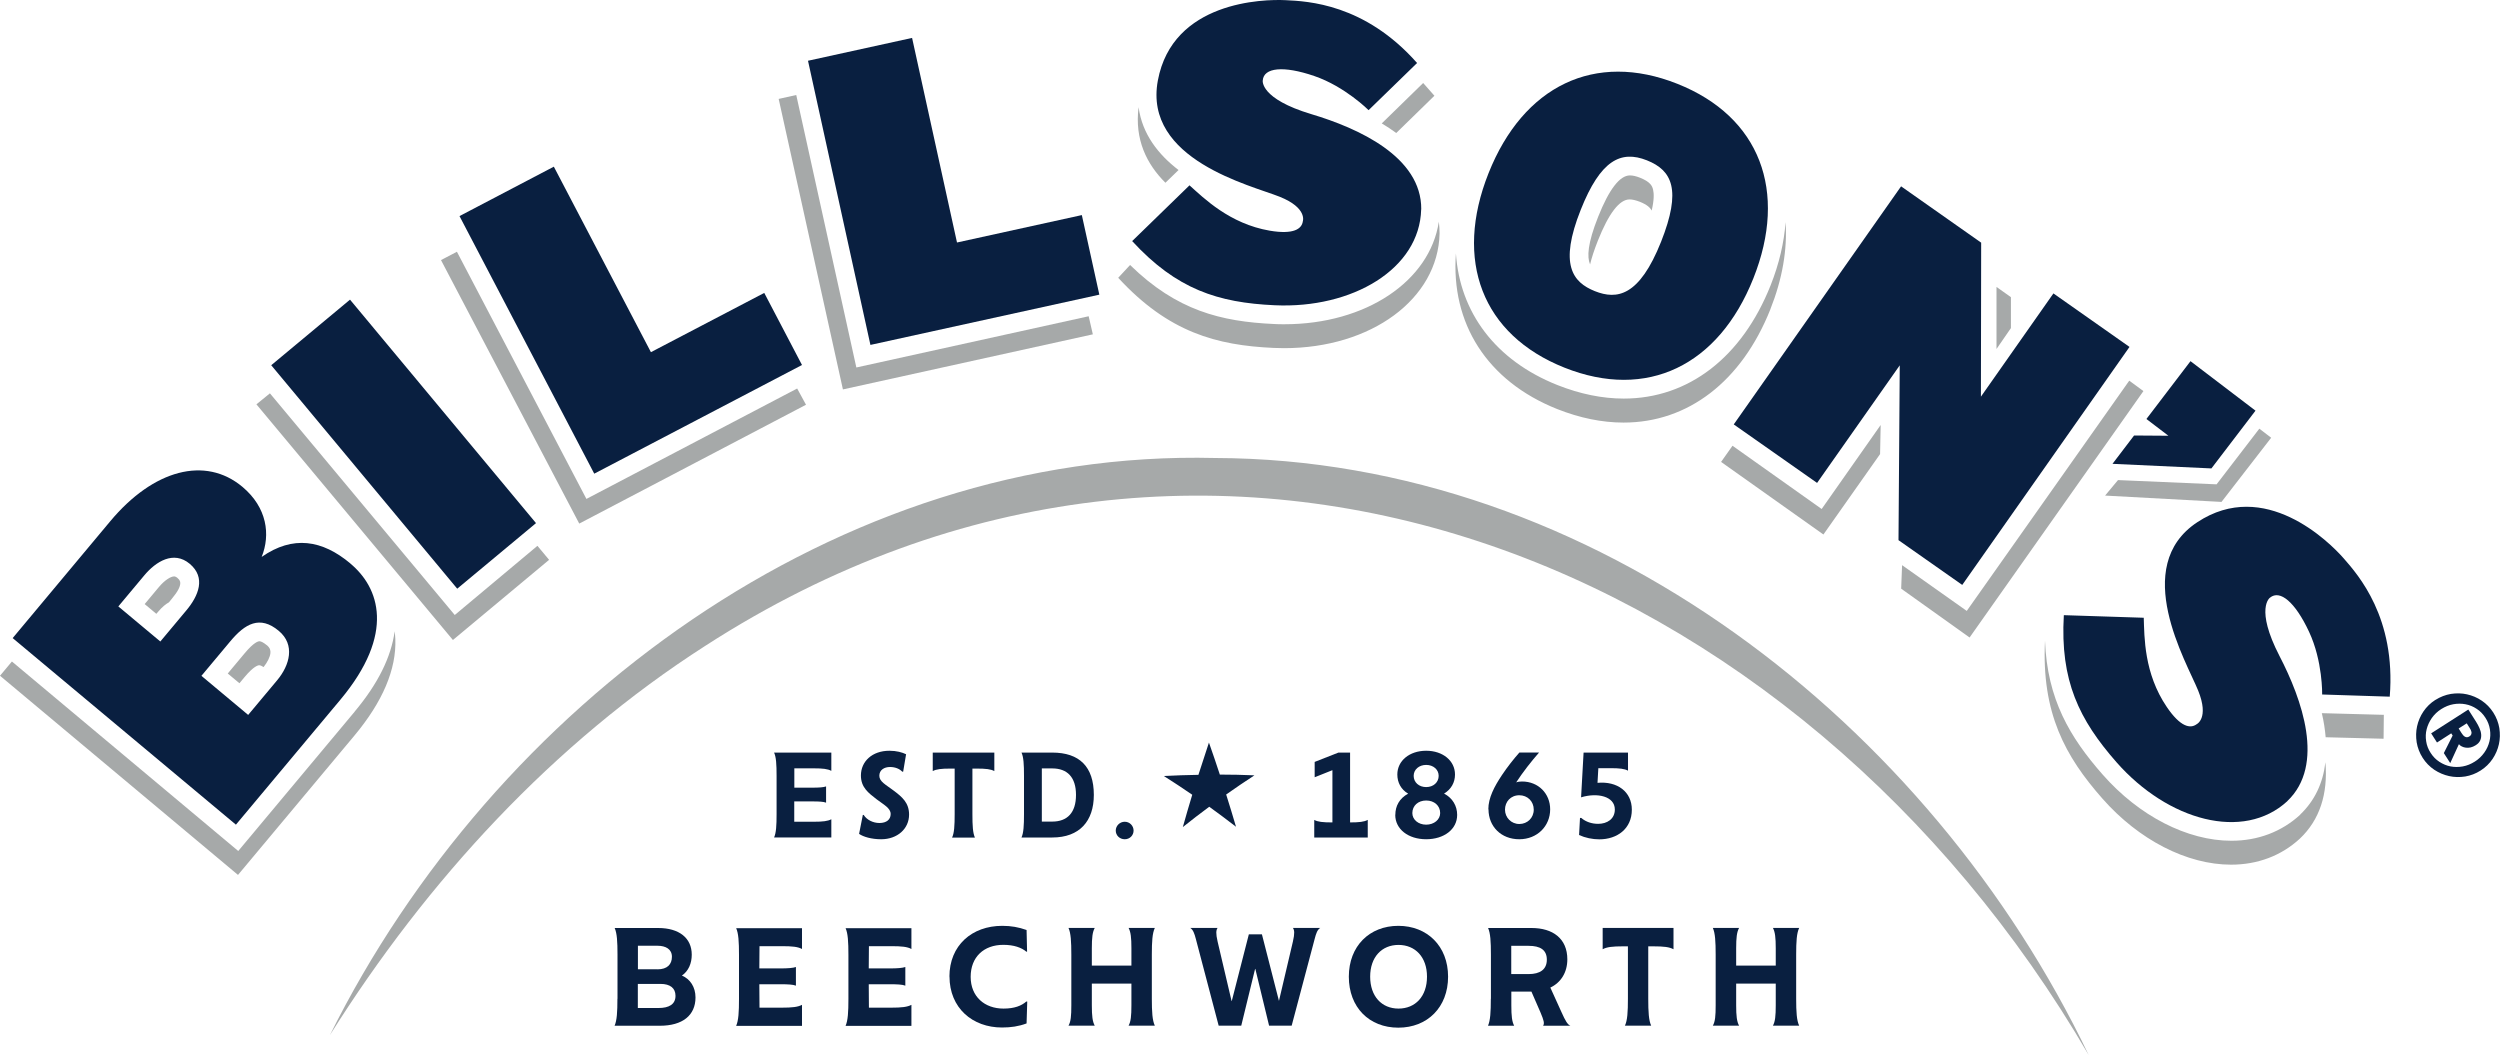
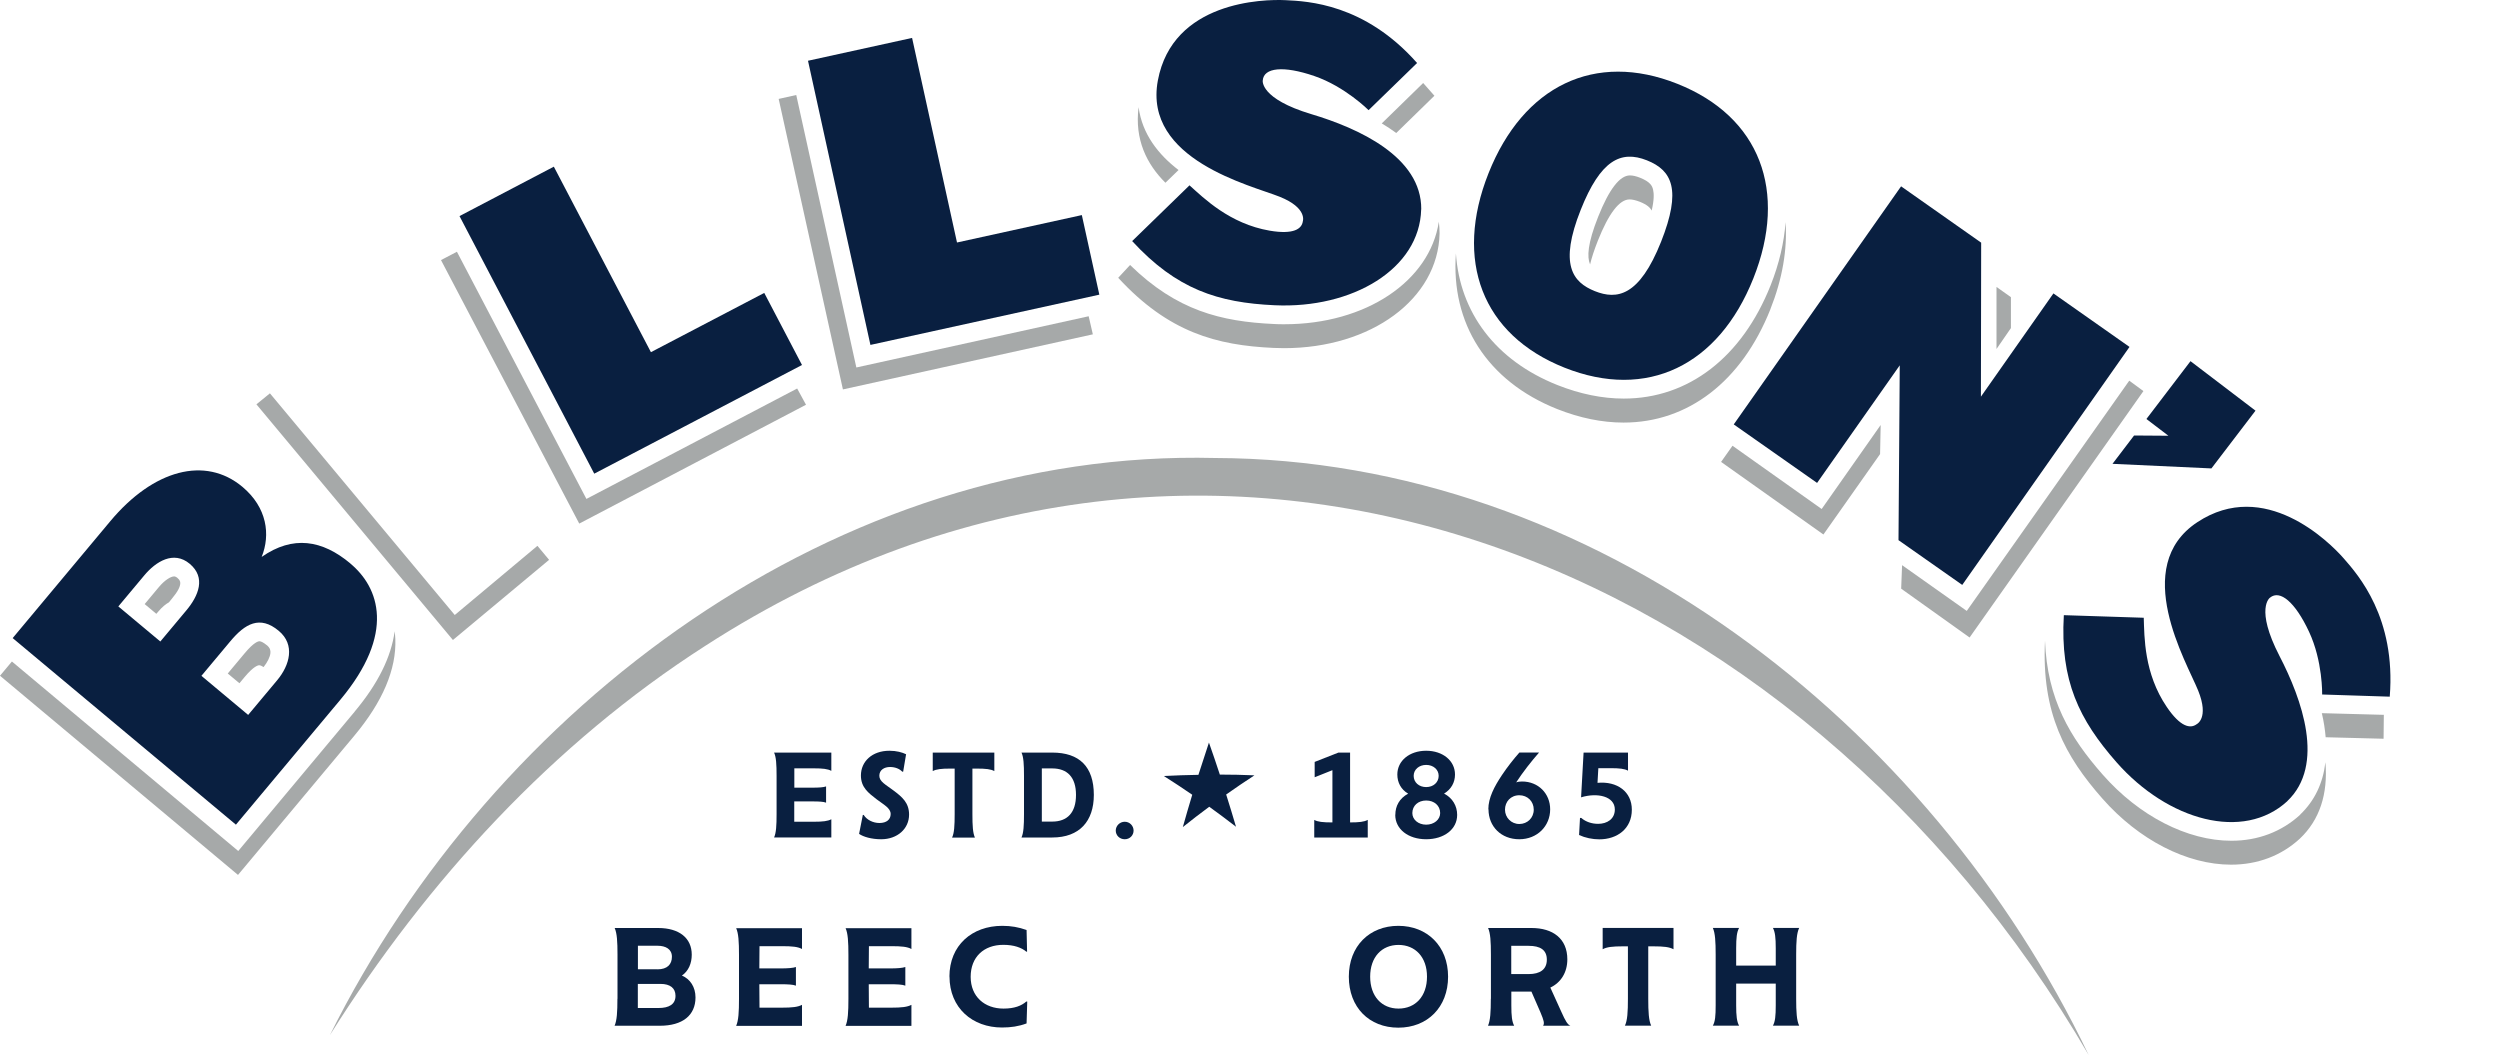
<svg xmlns="http://www.w3.org/2000/svg" id="Layer_1" data-name="Layer 1" viewBox="0 0 300 126.6">
  <defs>
    <style>
      .cls-1 {
        fill: #a6a9a9;
      }

      .cls-2 {
        fill: #091f40;
      }
    </style>
  </defs>
  <path class="cls-1" d="M250.64,126.6c-34.61-59.45-105.02-88.44-165.99-49.11-18.26,11.71-33.37,28.13-45.06,46.72,19.65-39.48,60.84-70.4,106.26-69.25,45.38.14,85.77,31.9,104.79,71.64h0Z" />
  <g>
    <path class="cls-2" d="M42.05,67.62c-3.38-2.83-6.89-3.41-10.65-.79,1.07-2.66.66-5.92-2.31-8.41-4.46-3.73-10.68-2.07-15.86,4.13l-11.71,14.02,26.79,22.39,12.53-14.99c6.66-7.97,4.65-13.47,1.21-16.34ZM22.35,73.26l-3.11,3.72-5.04-4.21,3.11-3.72c1.38-1.66,3.52-3.01,5.45-1.4,1.99,1.66,1.06,3.86-.41,5.61ZM33.26,81.63l-3.48,4.16-5.61-4.69,3.48-4.16c1.74-2.08,3.53-3.14,5.8-1.24,2,1.67,1.32,4.12-.19,5.93Z" />
    <polygon class="cls-2" points="55.14 25.93 66.46 20 78.11 42.26 91.71 35.15 96.24 43.8 71.31 56.84 55.14 25.93" />
    <polygon class="cls-2" points="96.96 7.29 109.45 4.55 114.84 29.1 129.82 25.81 131.92 35.36 104.45 41.39 96.96 7.29" />
    <path class="cls-2" d="M201.29,10.06c-9.9-3.94-18.49.24-22.66,10.71-4.17,10.47-.79,19.41,9.11,23.35,9.9,3.94,18.49-.24,22.66-10.71,4.17-10.47.79-19.41-9.11-23.35ZM199.33,29.01c-2.62,6.58-5.3,6.98-7.94,5.93-2.68-1.07-4.32-3.18-1.7-9.77,2.36-5.93,4.79-7.18,7.94-5.93,3.04,1.21,4.17,3.54,1.7,9.77Z" />
    <polygon class="cls-2" points="255.54 41.63 235.47 70.19 227.82 64.82 227.97 43.84 218.05 57.95 208.05 50.93 228.13 22.36 237.74 29.12 237.71 47.6 246.41 35.21 255.54 41.63" />
    <polygon class="cls-2" points="262.86 43.34 270.66 49.28 265.37 56.21 253.5 55.66 256.09 52.26 260.21 52.29 257.57 50.28 262.86 43.34" />
-     <rect class="cls-2" x="42.28" y="35.86" width="12.3" height="34.89" transform="translate(-22.89 43.31) rotate(-39.77)" />
    <path class="cls-2" d="M170.54,25.12c-.17,7.16-8.26,11.94-17.58,11.51-6.8-.31-11.77-1.91-17.1-7.7l6.88-6.69c1.72,1.54,4.81,4.61,9.62,5.44,2.87.49,3.86-.21,3.98-1.13,0,0,.57-1.6-2.78-2.94-3.42-1.37-16.38-4.43-14.62-13.94C140.71.14,151.6-.11,154.26.02c2.64.13,9.49.41,15.79,7.54l-5.82,5.66s-2.83-2.84-6.52-4.1c-3.71-1.27-6.07-1.01-6.18.54,0,0-.37,2.18,5.84,4.04,5.58,1.67,13.23,5.09,13.18,11.42Z" />
    <path class="cls-2" d="M274.48,96.14c-5.27,4.85-14.33,2.34-20.49-4.66-4.49-5.11-6.79-9.8-6.33-17.66l9.59.31c.08,2.3.02,6.66,2.76,10.7,1.63,2.41,2.83,2.64,3.58,2.08,0,0,1.54-.7.19-4.04-1.38-3.41-8.18-14.87-.11-20.2,8.07-5.34,15.82,2.33,17.57,4.33,1.74,1.99,6.29,7.12,5.53,16.6l-8.11-.26s.08-4.01-1.58-7.54c-1.66-3.55-3.48-5.07-4.68-4.08,0,0-1.83,1.25,1.14,7,2.68,5.17,5.53,13.06.93,17.42Z" />
  </g>
  <g>
    <g>
      <path class="cls-1" d="M32.01,77.42c-.35-.29-.68-.47-.87-.47-.14,0-.66.1-1.77,1.43l-2.04,2.44,1.4,1.17.61-.73c1.11-1.33,1.63-1.43,1.77-1.43.13,0,.32.09.52.22.46-.58.76-1.18.82-1.67.03-.33-.03-.62-.43-.96Z" />
      <polygon class="cls-1" points="54.57 73.8 32.39 47.2 30.77 48.52 54.35 76.8 65.89 67.18 64.49 65.5 54.57 73.8" />
      <path class="cls-1" d="M141.42,20.4c-2.41-1.85-4.35-4.29-4.79-7.54-.49,3.89.97,6.83,3.22,9.07l1.57-1.52Z" />
      <path class="cls-1" d="M42.56,85.4l-13.97,16.72L1.43,79.38l-1.43,1.71,28.56,23.9,13.97-16.72c3.39-4.06,5.05-7.96,4.91-11.6-.01-.31-.05-.61-.08-.92-.41,3.07-2,6.3-4.8,9.64Z" />
      <path class="cls-1" d="M198.37,22.76c-.1-.43-.31-.93-1.56-1.43-.47-.19-.88-.28-1.22-.28-1.22,0-2.5,1.67-3.81,4.96-1.28,3.22-1.35,4.84-.97,5.72.18-.77.48-1.7.93-2.84,1.31-3.29,2.59-4.96,3.81-4.96.34,0,.75.1,1.22.28.9.36,1.26.72,1.43,1.06.3-1.27.28-2.04.17-2.51Z" />
-       <polygon class="cls-1" points="266.58 60.23 272.54 52.53 271.12 51.44 265.99 58.12 254.16 57.61 252.61 59.47 266.58 60.23" />
      <path class="cls-1" d="M21.32,69.37c-.24-.2-.38-.2-.43-.2-.37,0-1.11.41-1.86,1.32l-1.67,2,1.4,1.17.24-.28c.46-.55.91-.9,1.27-1.1l.36-.44c1.49-1.78.95-2.24.69-2.45Z" />
      <path class="cls-1" d="M276.03,97.76c-2.23,2.05-5.08,3.13-8.26,3.13-5.3,0-11.08-2.97-15.45-7.94-3.94-4.48-6.65-9.04-6.92-16.06-.43,8.69,2.43,13.88,6.88,18.93,4.37,4.97,10.15,7.94,15.45,7.94,3.18,0,6.03-1.07,8.26-3.13,2.37-2.25,3.38-5.35,3.06-9.16-.29,2.51-1.29,4.62-3.03,6.28Z" />
      <g>
        <polygon class="cls-1" points="218.6 61.08 207.9 53.49 206.53 55.43 218.81 64.14 225.61 54.49 225.68 51 218.6 61.08" />
        <polygon class="cls-1" points="257.21 46.93 255.51 45.68 236.01 73.31 228.25 67.82 228.14 70.64 236.35 76.5 257.21 46.93" />
      </g>
      <path class="cls-1" d="M286.06,85.78l-7.44-.2c.24,1.01.38,1.97.46,2.89l6.95.18.03-2.88Z" />
      <polygon class="cls-1" points="70.37 59.87 54.83 30.21 52.92 31.21 69.51 62.83 96.72 48.57 95.66 46.62 70.37 59.87" />
      <path class="cls-1" d="M212.44,37.12c1.46-3.67,2.05-7.2,1.83-10.46-.18,2.43-.76,4.97-1.8,7.59-3.43,8.63-9.86,13.58-17.62,13.58-2.57,0-5.25-.55-7.95-1.62-7.47-2.97-11.72-8.74-12.19-15.8-.62,8.36,3.7,15.31,12.16,18.68,2.7,1.07,5.38,1.62,7.95,1.62,7.76,0,14.18-4.95,17.62-13.58Z" />
      <path class="cls-1" d="M134.18,33.33c6.04,6.56,11.82,8.11,18.65,8.42.42.02.84.03,1.25.03,10.46,0,18.49-5.9,18.67-13.76,0-.48-.03-.95-.09-1.41-1.08,7.12-8.74,12.3-18.54,12.3-.41,0-.83,0-1.25-.03-6.34-.29-11.67-1.61-17.26-7.08l-1.42,1.53Z" />
      <path class="cls-1" d="M165.81,14.81c.62.37,1.2.75,1.74,1.15l4.58-4.47-1.35-1.53-4.97,4.85Z" />
    </g>
    <path class="cls-1" d="M102.76,44.09l-7.21-32.69-2.11.47,7.71,34.86,29.99-6.61-.5-2.17-27.89,6.15Z" />
    <polygon class="cls-1" points="239.58 34.43 239.58 41.88 241.31 39.37 241.31 35.66 239.58 34.43" />
  </g>
-   <path class="cls-2" d="M292.25,83.99c.59-.37,1.21-.61,1.86-.72.66-.1,1.3-.09,1.93.05.63.14,1.22.39,1.77.76s1.02.85,1.39,1.43.61,1.21.72,1.86c.1.66.09,1.3-.05,1.93-.14.63-.39,1.22-.76,1.77-.37.55-.85,1.02-1.43,1.39-.59.38-1.21.61-1.86.72-.66.1-1.3.09-1.93-.05-.63-.14-1.22-.39-1.78-.76-.55-.37-1.02-.85-1.39-1.43s-.61-1.21-.72-1.86c-.1-.66-.09-1.3.05-1.93s.39-1.22.76-1.77c.37-.55.85-1.02,1.43-1.39ZM292.95,85.09c-.46.29-.83.65-1.13,1.07-.29.42-.5.87-.62,1.34-.12.47-.14.95-.06,1.45.07.49.25.96.54,1.4.28.44.63.8,1.05,1.07s.86.46,1.34.55c.48.09.97.09,1.47,0,.5-.09.98-.29,1.44-.58.46-.29.83-.65,1.13-1.07.3-.42.5-.86.62-1.34.12-.47.14-.95.06-1.45s-.25-.96-.54-1.4c-.28-.44-.63-.8-1.05-1.07-.42-.28-.86-.46-1.34-.55-.48-.09-.97-.09-1.47,0-.5.09-.98.29-1.44.58ZM296.2,85.15l.91,1.43c.16.26.31.52.42.78.12.26.19.52.21.77s-.01.48-.11.71-.28.42-.55.59c-.2.13-.4.21-.6.26-.2.04-.39.06-.57.03-.18-.02-.34-.07-.48-.14-.15-.07-.27-.16-.36-.28l-1.04,2.27-.77-1.2,1.06-2.11-.17-.26-1.71,1.1-.7-1.1,4.45-2.85ZM295.04,87.42l.34.54c.04.07.1.14.16.22.06.08.13.15.21.2.08.05.16.08.26.09.1,0,.2-.02.32-.1s.19-.15.22-.25c.03-.09.04-.18.03-.27-.02-.09-.05-.18-.09-.27-.05-.09-.09-.17-.14-.24l-.34-.54-.96.61Z" />
  <g>
    <g>
      <path class="cls-2" d="M99.75,92.5c-.42-.23-1.01-.3-2.13-.3h-2.3v2.32s2.21,0,2.21,0c.75,0,1.3-.04,1.6-.15v1.95c-.3-.12-.85-.15-1.6-.15h-2.22v2.44h2.32c1.12,0,1.7-.07,2.13-.3v2.19h-6.87c.25-.56.3-1.43.3-2.81v-4.59c0-1.38-.05-2.25-.3-2.79h6.87v2.19Z" />
      <path class="cls-2" d="M103.09,100.07l.45-2.28h.1c.37.59,1.12.97,1.89.97.85,0,1.35-.41,1.35-1.08,0-.72-.86-1.13-1.69-1.77-.98-.76-1.88-1.42-1.88-2.85,0-1.69,1.35-2.97,3.42-2.97.85,0,1.53.19,2,.42l-.35,2.09h-.11c-.31-.33-.83-.56-1.47-.56-.68,0-1.28.35-1.28,1.05s.76,1.06,1.69,1.76c1.06.79,1.88,1.49,1.88,2.9,0,1.7-1.4,2.96-3.35,2.96-1.17,0-2.15-.3-2.64-.64Z" />
      <path class="cls-2" d="M119.32,90.31v2.22c-.42-.23-1.01-.3-2.13-.3h-.5v5.47c0,1.38.05,2.26.3,2.81h-2.74c.26-.55.31-1.43.31-2.81v-5.47h-.5c-1.12,0-1.7.07-2.13.3v-2.22h7.39Z" />
      <path class="cls-2" d="M131.26,95.39c0,3.15-1.72,5.11-4.99,5.11h-3.69c.25-.56.3-1.43.3-2.81v-4.59c0-1.38-.05-2.25-.3-2.79h3.69c3.27,0,4.99,1.7,4.99,5.08ZM129.12,95.39c0-2.13-1.05-3.18-2.85-3.18h-1.25v6.38h1.25c1.8,0,2.85-1.06,2.85-3.2Z" />
      <path class="cls-2" d="M133.89,99.67c0-.57.48-1.06,1.08-1.06s1.06.49,1.06,1.06-.45,1.04-1.06,1.04-1.08-.46-1.08-1.04Z" />
      <path class="cls-2" d="M164.13,98.39v2.11h-6.42v-2.11c.42.23,1.01.3,2.13.3h.05v-6.27l-2.13.85v-1.84l2.85-1.12h1.4v8.38c1.1,0,1.69-.07,2.11-.3Z" />
      <path class="cls-2" d="M167.44,97.78c0-1.05.49-1.98,1.54-2.54-.86-.5-1.3-1.34-1.3-2.3,0-1.65,1.46-2.85,3.46-2.85s3.46,1.2,3.46,2.85c0,.95-.45,1.77-1.31,2.29,1.04.55,1.57,1.5,1.57,2.56,0,1.73-1.58,2.92-3.72,2.92s-3.71-1.2-3.71-2.93ZM172.82,97.57c0-.89-.71-1.51-1.68-1.51s-1.66.63-1.66,1.51c0,.78.71,1.39,1.66,1.39s1.68-.61,1.68-1.39ZM172.64,93.1c0-.75-.64-1.31-1.5-1.31s-1.5.56-1.5,1.31c0,.79.64,1.35,1.5,1.35s1.5-.56,1.5-1.35Z" />
      <path class="cls-2" d="M178.6,97.12c0-1.38.72-2.74,1.64-4.12.65-.97,1.39-1.91,2.09-2.7h2.36c-.95,1.08-1.95,2.36-2.75,3.59.2-.08.42-.11.71-.11,1.95,0,3.37,1.45,3.37,3.34,0,1.99-1.53,3.59-3.71,3.59s-3.69-1.54-3.69-3.59ZM184.05,97.16c0-1-.75-1.73-1.73-1.73-1.04,0-1.72.78-1.72,1.73s.75,1.72,1.72,1.72,1.73-.74,1.73-1.72Z" />
      <path class="cls-2" d="M189.49,100.19l.11-2.04h.15c.56.49,1.29.71,2.03.71,1.06,0,2-.57,2-1.72,0-1.59-2.1-2.06-4.05-1.46l.3-5.37h5.33v2.17c-.42-.23-1.01-.3-2.13-.3h-1.43l-.1,1.76c2.36-.22,4.12,1.06,4.12,3.22h0c0,2.29-1.76,3.56-3.9,3.56-.83,0-1.69-.18-2.44-.52Z" />
      <path class="cls-2" d="M74.1,119.85v-5.28c0-1.58-.06-2.59-.34-3.21h5.22c2.53,0,4.03,1.21,4.03,3.2,0,1.05-.39,1.96-1.18,2.51.99.41,1.63,1.38,1.63,2.62,0,2.15-1.55,3.4-4.28,3.4h-5.43c.28-.64.34-1.65.34-3.23ZM78.9,116.32c1.18,0,1.73-.6,1.73-1.51s-.74-1.32-1.73-1.32h-2.35v2.82h2.35ZM79.04,120.96c1.24,0,2.02-.44,2.02-1.46,0-.94-.66-1.43-1.79-1.43h-2.73v2.89h2.49Z" />
      <path class="cls-2" d="M96.24,113.88c-.49-.27-1.16-.34-2.45-.34h-2.65l-.02,2.67h2.56c.86,0,1.49-.05,1.83-.17v2.24c-.34-.14-.97-.17-1.83-.17h-2.56l.02,2.81h2.65c1.29,0,1.96-.08,2.45-.34v2.52h-7.9c.28-.64.34-1.65.34-3.23v-5.28c0-1.58-.06-2.59-.34-3.21h7.9v2.52Z" />
      <path class="cls-2" d="M109.37,113.88c-.49-.27-1.16-.34-2.45-.34h-2.65l-.02,2.67h2.56c.86,0,1.49-.05,1.83-.17v2.24c-.34-.14-.97-.17-1.83-.17h-2.56l.02,2.81h2.65c1.29,0,1.96-.08,2.45-.34v2.52h-7.9c.28-.64.34-1.65.34-3.23v-5.28c0-1.58-.06-2.59-.34-3.21h7.9v2.52Z" />
      <path class="cls-2" d="M113.93,117.2c0-3.76,2.71-6.1,6.34-6.1,1.07,0,1.96.16,2.92.5l.06,2.6h-.09c-.58-.49-1.49-.82-2.76-.82-2.34,0-3.92,1.46-3.92,3.84s1.68,3.81,3.94,3.81c1.32,0,2.16-.34,2.74-.85h.11l-.08,2.63c-.94.35-1.87.49-2.95.49-3.54,0-6.3-2.34-6.3-6.12Z" />
-       <path class="cls-2" d="M138.22,119.85c0,1.58.06,2.6.36,3.23h-3.15c.27-.49.34-1.16.34-2.45v-2.6h-4.75v2.6c0,1.29.08,1.96.35,2.45h-3.15c.28-.49.34-1.16.34-2.45v-6.07c0-1.58-.06-2.59-.34-3.21h3.15c-.27.49-.35,1.16-.35,2.45v2.07h4.75v-2.07c0-1.29-.08-1.96-.34-2.45h3.15c-.3.63-.36,1.63-.36,3.21v5.28Z" />
-       <path class="cls-2" d="M153.45,120.13h.02l1.68-7.15c.22-.96.19-1.36,0-1.63h3.28c-.35.22-.5.66-.67,1.32l-2.76,10.41h-2.71l-1.65-6.81h-.03l-1.66,6.81h-2.71l-2.74-10.41c-.17-.66-.33-1.1-.67-1.32h3.28c-.19.27-.22.67,0,1.63l1.68,7.15h.02l2.05-8.01h1.57l2.05,8.01Z" />
      <path class="cls-2" d="M161.86,117.2c0-3.67,2.48-6.1,5.94-6.1s5.97,2.43,5.97,6.1-2.48,6.12-5.97,6.12-5.94-2.43-5.94-6.12ZM171.24,117.2c0-2.35-1.41-3.81-3.42-3.81s-3.4,1.46-3.4,3.81,1.38,3.83,3.4,3.83,3.42-1.46,3.42-3.83Z" />
      <path class="cls-2" d="M178.91,119.85v-5.28c0-1.58-.06-2.59-.34-3.21h5.21c2.56,0,4.3,1.27,4.3,3.76,0,1.57-.77,2.79-2.04,3.39l1.33,2.93c.49,1.1.75,1.52,1.08,1.65h-3.28c.19-.28.09-.64-.3-1.57l-1.1-2.53h-2.41v1.65c0,1.29.08,1.96.34,2.45h-3.14c.28-.64.34-1.65.34-3.23ZM183.44,116.89c1.36,0,2.18-.55,2.18-1.73s-.8-1.66-2.18-1.66h-2.09v3.39h2.09Z" />
      <path class="cls-2" d="M200.82,111.35v2.56c-.49-.27-1.16-.35-2.45-.35h-.58v6.29c0,1.58.06,2.6.35,3.23h-3.15c.3-.63.36-1.65.36-3.23v-6.29h-.58c-1.29,0-1.96.08-2.45.35v-2.56h8.5Z" />
      <path class="cls-2" d="M215.54,119.85c0,1.58.06,2.6.36,3.23h-3.15c.27-.49.34-1.16.34-2.45v-2.6h-4.75v2.6c0,1.29.08,1.96.35,2.45h-3.15c.28-.49.34-1.16.34-2.45v-6.07c0-1.58-.06-2.59-.34-3.21h3.15c-.27.49-.35,1.16-.35,2.45v2.07h4.75v-2.07c0-1.29-.08-1.96-.34-2.45h3.15c-.3.63-.36,1.63-.36,3.21v5.28Z" />
    </g>
    <path class="cls-2" d="M145.07,89.1c.45,1.28.89,2.56,1.31,3.85,1.38,0,2.77.03,4.15.09-1.15.75-2.28,1.52-3.39,2.3.41,1.29.8,2.58,1.18,3.87-1.05-.81-2.12-1.62-3.21-2.4-1.08.8-2.14,1.61-3.17,2.44.36-1.3.74-2.59,1.13-3.88-1.12-.77-2.26-1.52-3.41-2.25,1.38-.07,2.77-.12,4.15-.14.41-1.29.83-2.58,1.26-3.86Z" />
  </g>
</svg>